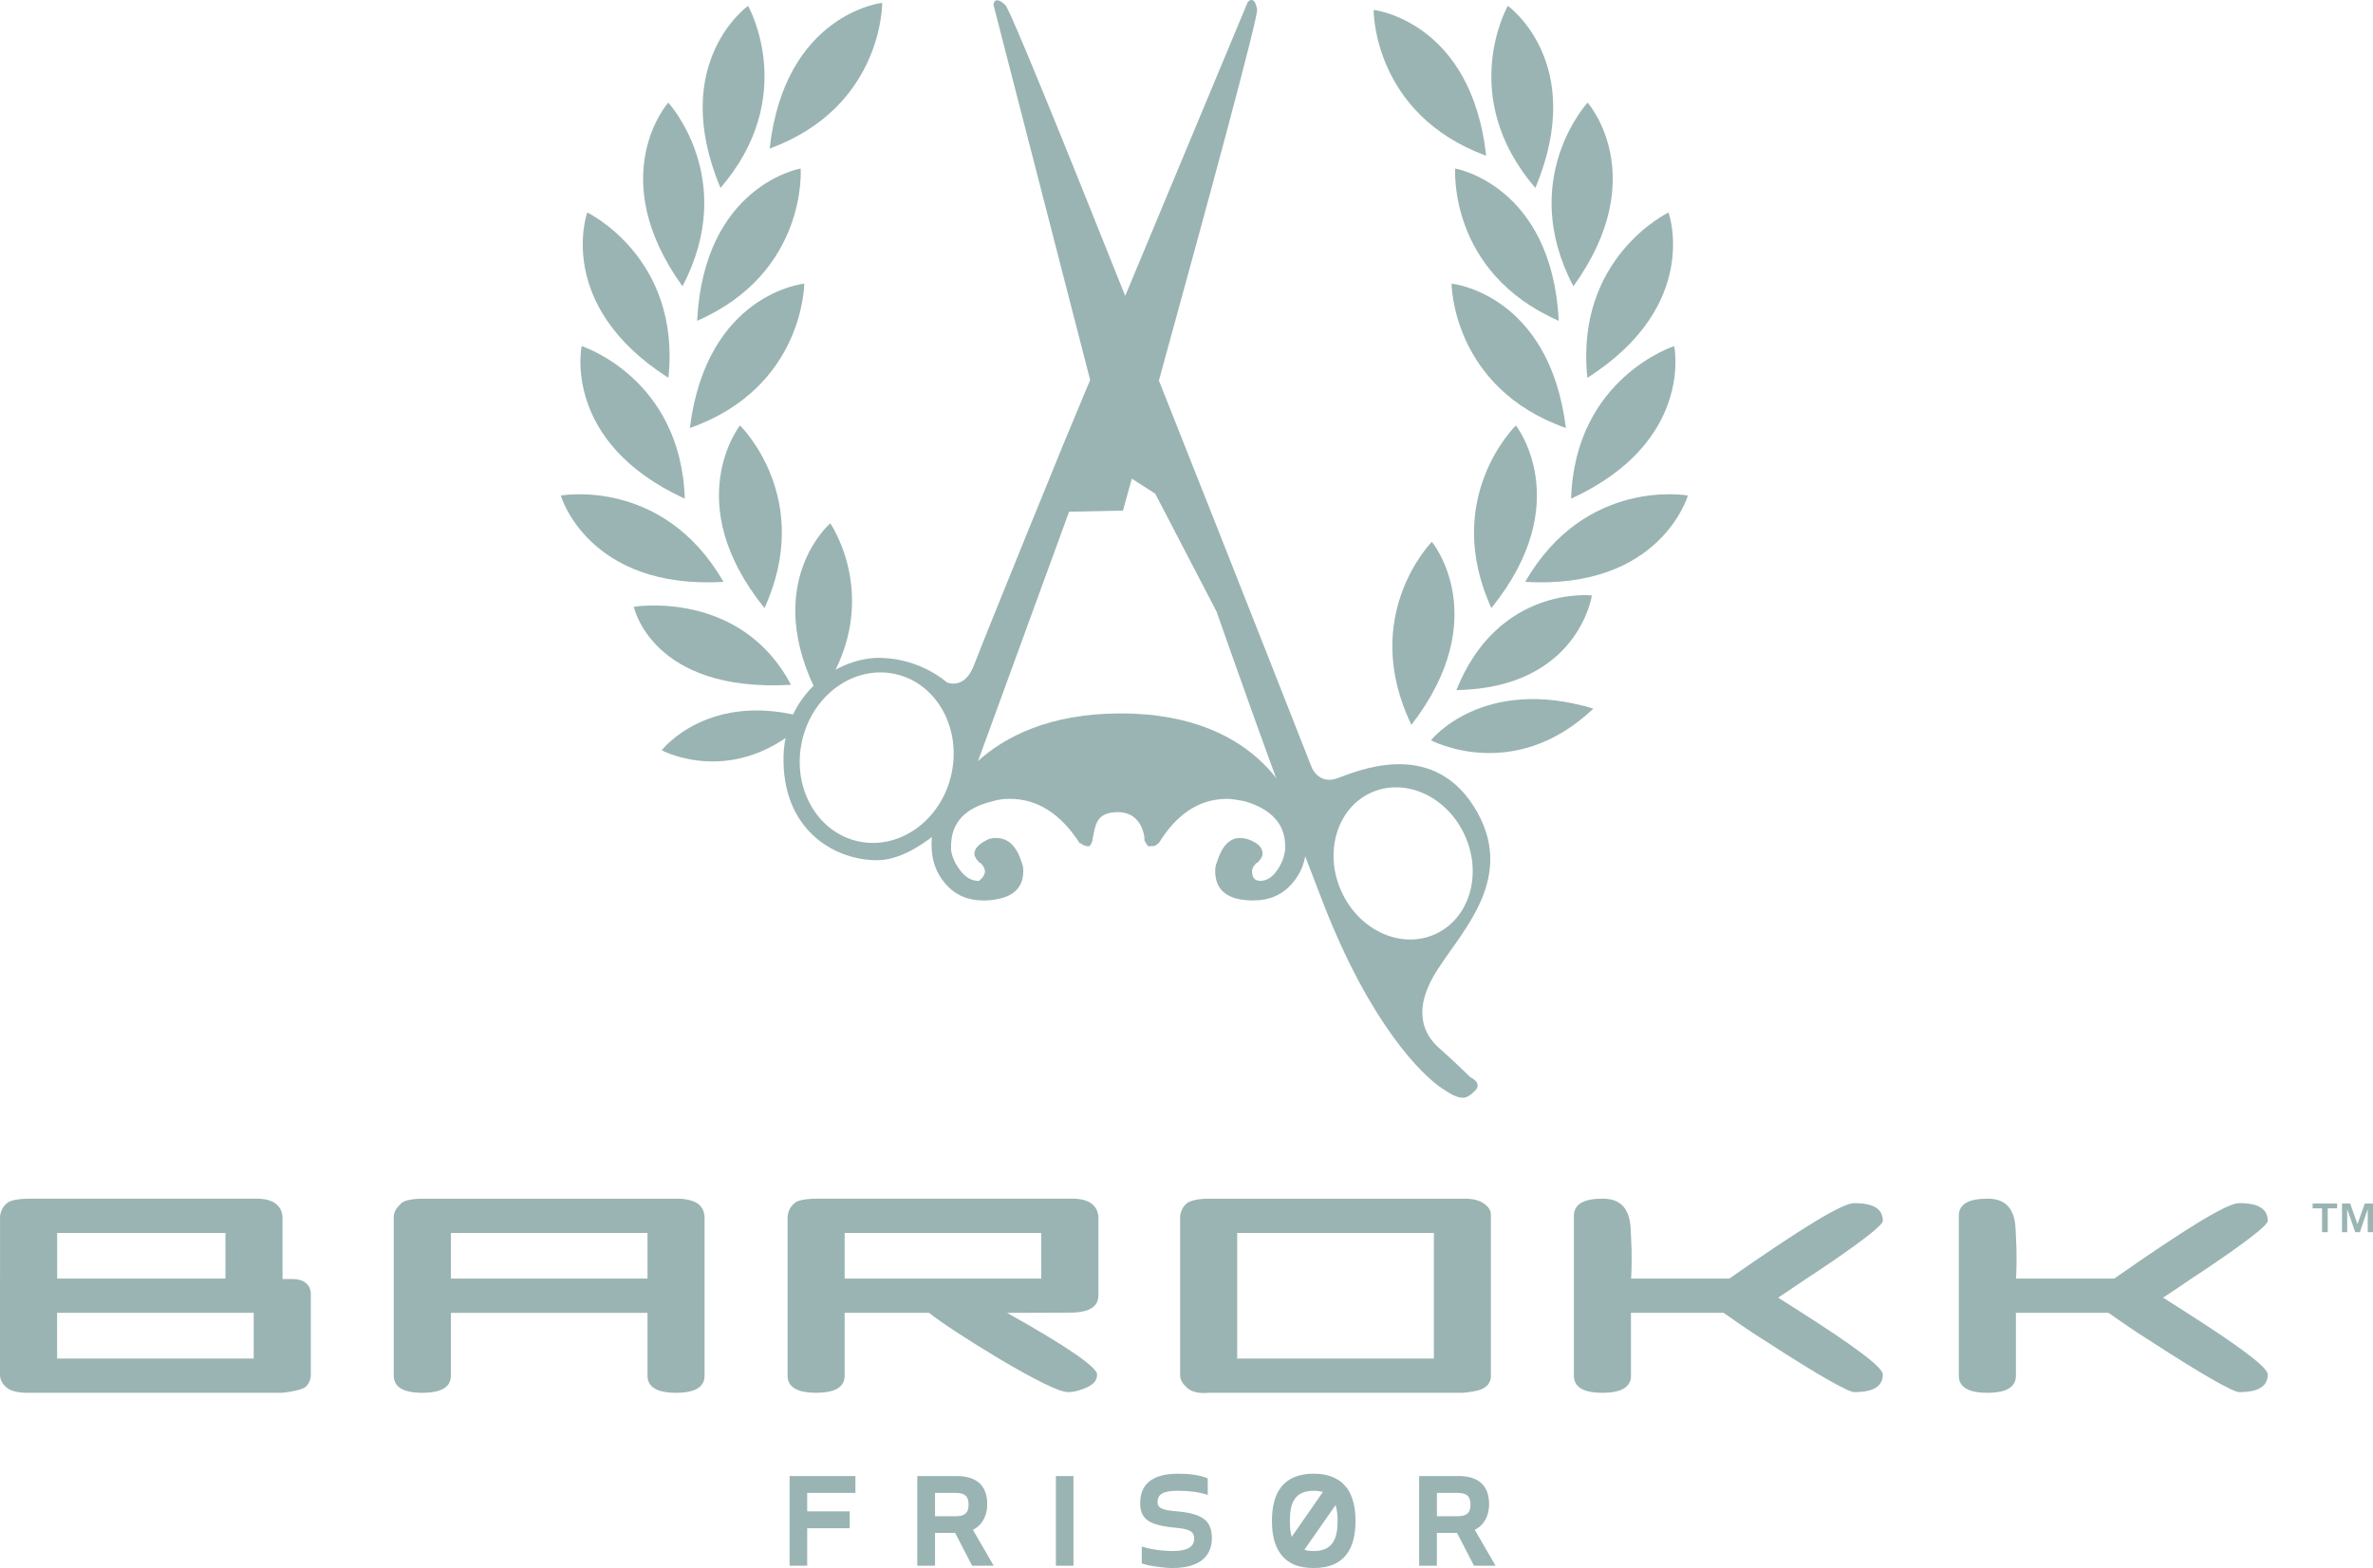
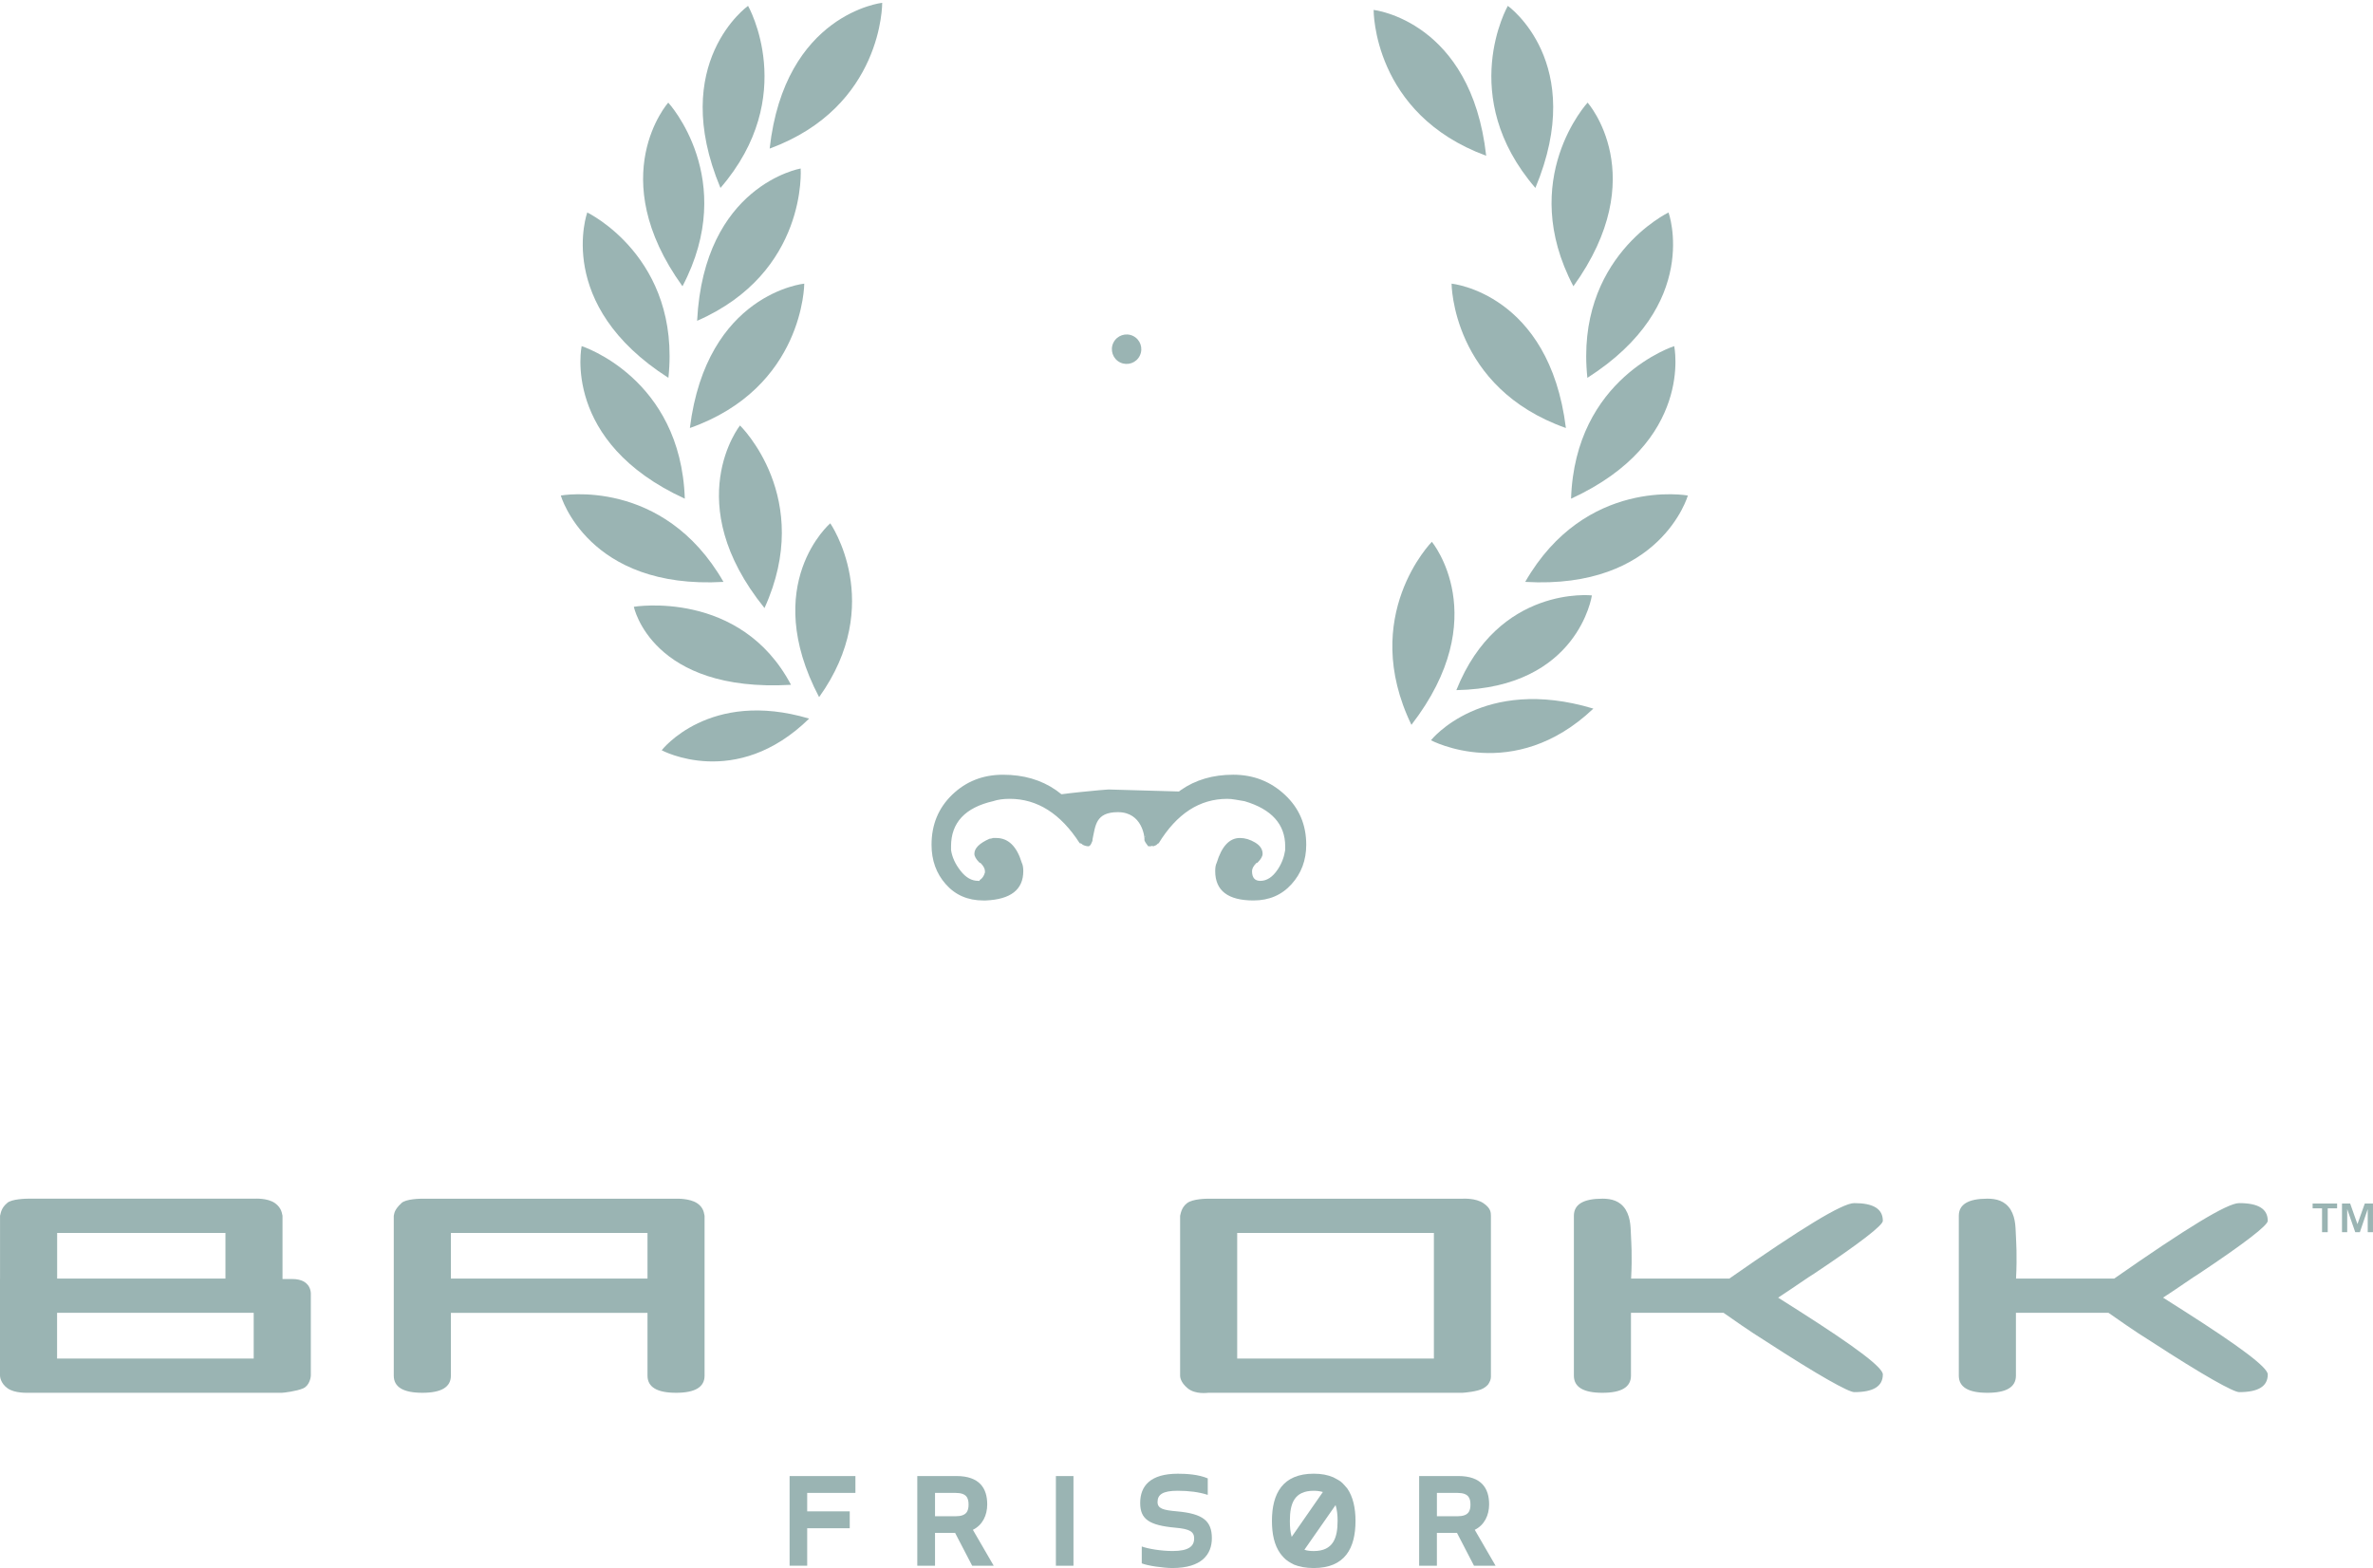
<svg xmlns="http://www.w3.org/2000/svg" xmlns:xlink="http://www.w3.org/1999/xlink" version="1.1" id="Layer_1" x="0px" y="0px" width="147.17px" height="97.252px" viewBox="0 0 147.17 97.252" enable-background="new 0 0 147.17 97.252" xml:space="preserve">
  <g>
    <defs>
      <rect id="SVGID_1_" width="147.17" height="97.252" />
    </defs>
    <clipPath id="SVGID_2_">
      <use xlink:href="#SVGID_1_" overflow="visible" />
    </clipPath>
    <path clip-path="url(#SVGID_2_)" fill="#9AB4B3" d="M40.157,76.468H27.964v2.831h12.193V76.468z M41.929,86.383   c-1.182,0-1.772-0.354-1.772-1.063v-3.895H27.964v3.895c0,0.71-0.592,1.063-1.771,1.063c-1.181,0-1.772-0.354-1.772-1.063v-9.915   c0.041-0.117-0.005-0.338,0.475-0.786c0.271-0.27,1.218-0.274,1.297-0.274h15.736c0.08,0,0.834-0.024,1.297,0.274   c0.462,0.298,0.433,0.71,0.471,0.786v9.915C43.697,86.029,43.109,86.383,41.929,86.383" />
-     <path clip-path="url(#SVGID_2_)" fill="#9AB4B3" d="M64.58,76.468H52.384v2.831H64.58V76.468z M66.351,81.412   c-0.158,0-3.896,0.013-3.896,0.013c3.738,2.086,5.587,3.383,5.587,3.818c0,0.354-0.195,0.587-0.589,0.786   c-0.432,0.195-0.827,0.313-1.221,0.313c-0.511,0-1.965-0.707-4.288-2.084c-2.161-1.3-3.578-2.244-4.328-2.834h-5.232v3.895   c0,0.71-0.588,1.063-1.766,1.063c-1.185,0-1.773-0.354-1.773-1.063v-9.915c0.039-0.117,0.044-0.46,0.432-0.786   c0.265-0.265,1.219-0.274,1.341-0.274h15.733c0.08,0,0.839-0.049,1.3,0.274c0.458,0.326,0.432,0.71,0.469,0.786v4.945   C68.12,81.057,67.529,81.412,66.351,81.412" />
    <path clip-path="url(#SVGID_2_)" fill="#9AB4B3" d="M88.928,76.468H76.729v7.791h12.199V76.468z M92.355,85.762   c-0.039,0.042-0.027,0.139-0.361,0.345c-0.337,0.204-1.221,0.276-1.298,0.276H74.959c-0.078,0-0.818,0.116-1.297-0.276   c-0.479-0.391-0.473-0.747-0.473-0.787v-9.915c0.037-0.117,0.071-0.511,0.432-0.786c0.362-0.274,1.221-0.274,1.338-0.274h15.737   c0.077,0,0.812-0.048,1.298,0.274c0.484,0.326,0.462,0.6,0.47,0.786v9.915C92.464,85.397,92.475,85.565,92.355,85.762" />
    <path clip-path="url(#SVGID_2_)" fill="#9AB4B3" d="M114.998,86.342c-0.354,0-2.201-1.022-5.469-3.146   c-1.139-0.709-2.006-1.34-2.635-1.772h-5.744v3.896c0,0.71-0.588,1.063-1.769,1.063c-1.18,0-1.771-0.353-1.771-1.063v-9.915   c0-0.708,0.591-1.062,1.771-1.062c0.552,0,1.086,0.125,1.437,0.674c0.354,0.591,0.302,1.209,0.341,1.797   c0,0.119,0.079,1.031,0,2.485h6.091c4.443-3.104,7.003-4.681,7.748-4.681c1.182,0,1.773,0.354,1.773,1.101   c0,0.277-1.42,1.379-4.25,3.266c-0.395,0.238-1.104,0.751-2.244,1.496l1.299,0.824c3.463,2.205,5.195,3.502,5.195,3.938   C116.771,85.986,116.18,86.342,114.998,86.342" />
    <path clip-path="url(#SVGID_2_)" fill="#9AB4B3" d="M138.871,86.342c-0.354,0-2.202-1.022-5.467-3.146   c-1.142-0.709-2.006-1.34-2.637-1.772h-5.742v3.896c0,0.71-0.592,1.063-1.771,1.063c-1.181,0-1.772-0.353-1.772-1.063v-9.915   c0-0.708,0.592-1.062,1.772-1.062c0.55,0,1.084,0.125,1.438,0.674c0.354,0.591,0.299,1.209,0.34,1.797c0,0.119,0.076,1.031,0,2.485   h6.088c4.447-3.104,7.003-4.681,7.75-4.681c1.183,0,1.773,0.354,1.773,1.101c0,0.277-1.418,1.379-4.251,3.266   c-0.394,0.238-1.1,0.751-2.241,1.496l1.297,0.824c3.461,2.205,5.195,3.502,5.195,3.938   C140.645,85.986,140.054,86.342,138.871,86.342" />
    <path clip-path="url(#SVGID_2_)" fill="#9AB4B3" d="M15.734,84.258H3.54v-2.834h12.194V84.258z M3.544,76.468h10.438v2.831H3.544   V76.468z M18.121,79.327c-0.182,0-0.383,0.001-0.6,0.001v-3.924c-0.038-0.076-0.012-0.46-0.47-0.786   c-0.461-0.323-1.219-0.275-1.3-0.275H1.774c-0.116,0-1.07,0.011-1.336,0.275c-0.39,0.326-0.393,0.669-0.436,0.786v3.919H0v5.996   c0,0.04,0.021,0.468,0.473,0.788c0.45,0.315,1.219,0.274,1.296,0.274h15.736c0.079,0,0.889-0.093,1.3-0.274   c0.406-0.182,0.472-0.709,0.472-0.788v-5.065C19.277,80.254,19.342,79.327,18.121,79.327" />
  </g>
  <polygon fill="#9AB4B3" points="48.97,91.548 48.97,97.107 50.061,97.107 50.061,94.784 52.699,94.784 52.699,93.737 50.061,93.737   50.061,92.592 53.052,92.592 53.052,91.548 " />
  <g>
    <defs>
      <rect id="SVGID_3_" width="147.17" height="97.252" />
    </defs>
    <clipPath id="SVGID_4_">
      <use xlink:href="#SVGID_3_" overflow="visible" />
    </clipPath>
    <path clip-path="url(#SVGID_4_)" fill="#9AB4B3" d="M59.269,92.593h-1.28v1.447h1.28c0.68,0,0.8-0.326,0.8-0.726   C60.069,92.913,59.949,92.593,59.269,92.593 M59.234,95.072h-1.245v2.036h-1.1v-5.562h2.422c1.435,0,1.915,0.757,1.915,1.757   c0,0.678-0.287,1.281-0.889,1.579l1.291,2.226h-1.336L59.234,95.072z" />
  </g>
  <rect x="65.485" y="91.548" fill="#9AB4B3" width="1.09" height="5.561" />
  <g>
    <defs>
      <rect id="SVGID_5_" width="147.17" height="97.252" />
    </defs>
    <clipPath id="SVGID_6_">
      <use xlink:href="#SVGID_5_" overflow="visible" />
    </clipPath>
    <path clip-path="url(#SVGID_6_)" fill="#9AB4B3" d="M73.003,93.737c1.603,0.145,2.155,0.591,2.155,1.667   c0,0.991-0.621,1.848-2.444,1.848c-0.556,0-1.568-0.145-1.903-0.29v-1.047c0.369,0.138,1.189,0.281,1.915,0.281   c0.988,0,1.334-0.291,1.334-0.78c0-0.421-0.278-0.588-1.158-0.665c-1.635-0.148-2.189-0.524-2.189-1.534   c0-1.062,0.635-1.814,2.335-1.814c0.543,0,1.276,0.043,1.856,0.289v1.023c-0.555-0.179-1.167-0.255-1.869-0.255   c-0.922,0-1.245,0.233-1.245,0.7C71.791,93.563,72.136,93.663,73.003,93.737" />
    <path clip-path="url(#SVGID_6_)" fill="#9AB4B3" d="M82.831,93.347l-1.933,2.77c0.154,0.058,0.355,0.081,0.578,0.081   c1.211,0,1.48-0.815,1.48-1.87C82.957,93.971,82.922,93.639,82.831,93.347 M80.109,95.318l1.934-2.782   c-0.154-0.044-0.344-0.076-0.566-0.076c-1.223,0-1.481,0.811-1.481,1.867C79.995,94.694,80.021,95.026,80.109,95.318    M81.477,97.252c-0.49,0-0.891-0.076-1.223-0.211c0,0-0.309-0.146-0.504-0.311s-0.354-0.39-0.354-0.39   c-0.366-0.513-0.512-1.199-0.512-2.014c0-1.7,0.668-2.925,2.592-2.925c0.478,0,0.876,0.077,1.211,0.223   c0,0,0.306,0.155,0.451,0.255c0.146,0.105,0.418,0.438,0.418,0.438c0.354,0.508,0.511,1.21,0.511,2.01   C84.067,96.026,83.411,97.252,81.477,97.252" />
    <path clip-path="url(#SVGID_6_)" fill="#9AB4B3" d="M90.394,92.593h-1.279v1.447h1.279c0.682,0,0.802-0.326,0.802-0.726   C91.195,92.913,91.075,92.593,90.394,92.593 M90.36,95.072h-1.246v2.036h-1.101v-5.562h2.426c1.434,0,1.914,0.757,1.914,1.757   c0,0.678-0.291,1.281-0.891,1.579l1.291,2.226h-1.338L90.36,95.072z" />
  </g>
  <path fill="#9AB4B3" d="M143.426,74.646v0.298h0.584v1.48h0.352v-1.48h0.582v-0.298H143.426z M146.661,74.646l-0.456,1.275  l-0.451-1.275h-0.507v1.778h0.323v-1.433l0.5,1.433h0.285l0.488-1.433v1.433h0.326v-1.778H146.661z" />
  <g>
    <defs>
      <rect id="SVGID_7_" width="147.17" height="97.252" />
    </defs>
    <clipPath id="SVGID_8_">
      <use xlink:href="#SVGID_7_" overflow="visible" />
    </clipPath>
    <path clip-path="url(#SVGID_8_)" fill="#9AB4B3" d="M70.976,51.974c0,0-0.106-1.603-1.644-1.603c-1.394,0-1.391,0.848-1.575,1.683   c-0.184,0.825-0.934-0.785-0.934-0.785s-1.794-1.76-1.603-1.89c0.192-0.125,3.361-0.414,3.521-0.414   c0.164,0,4.513,0.128,4.513,0.128l-2.232,2.786" />
    <path clip-path="url(#SVGID_8_)" fill="#9AB4B3" d="M60.802,53.514h-0.045c-0.219-0.217-0.327-0.401-0.327-0.561   c0-0.344,0.31-0.653,0.935-0.931c0.06,0,0.139-0.021,0.23-0.048h0.189c0.748,0,1.275,0.514,1.587,1.539   c0.063,0.124,0.092,0.296,0.092,0.514c0,1.15-0.778,1.757-2.334,1.822h-0.045H60.99c-0.966,0-1.744-0.338-2.334-1.009   c-0.592-0.667-0.883-1.483-0.883-2.447c0-1.247,0.425-2.278,1.28-3.104c0.857-0.826,1.907-1.239,3.151-1.239   c2.551,0,4.384,1.276,5.506,3.828c0.032,0.034,0.044,0.063,0.044,0.096v0.14c-0.058,0.218-0.137,0.344-0.23,0.374   c-0.126,0-0.248-0.03-0.375-0.095c-0.062-0.062-0.123-0.094-0.187-0.094c-1.18-1.834-2.628-2.754-4.338-2.754   c-0.407,0-0.749,0.049-1.029,0.144c-1.741,0.399-2.612,1.335-2.612,2.799v0.23c0.064,0.438,0.257,0.865,0.584,1.283   c0.327,0.425,0.691,0.631,1.096,0.631h0.094v-0.047c0.154-0.093,0.265-0.248,0.327-0.47v-0.043v-0.046   C61.084,53.872,60.99,53.702,60.802,53.514 M77.979,53.514H77.93c-0.189,0.188-0.281,0.358-0.281,0.514   c0,0.406,0.172,0.605,0.514,0.605c0.404,0,0.762-0.234,1.074-0.7c0.25-0.368,0.403-0.776,0.469-1.214v-0.23   c0-1.369-0.844-2.304-2.523-2.799l-0.561-0.095c-0.184-0.034-0.355-0.049-0.512-0.049c-1.711,0-3.125,0.92-4.249,2.754   c-0.061,0-0.133,0.118-0.161,0.118l-0.157,0.064c-0.033,0.028-0.068-0.034-0.099-0.021c-0.034,0.019-0.061,0.026-0.093,0.026H71.21   c-0.124-0.156-0.202-0.278-0.234-0.374v-0.14c0-0.033,0.017-0.062,0.046-0.096c1.121-2.552,2.941-3.828,5.462-3.828   c1.244,0,2.309,0.413,3.196,1.239c0.888,0.825,1.331,1.856,1.331,3.104c0,0.964-0.307,1.78-0.913,2.447   c-0.604,0.671-1.39,1.009-2.358,1.009c-1.584,0-2.375-0.609-2.375-1.822c0-0.218,0.028-0.39,0.093-0.514   c0.31-1.025,0.791-1.539,1.442-1.539c0.314,0,0.625,0.093,0.936,0.278c0.314,0.189,0.469,0.422,0.469,0.7   C78.305,53.112,78.195,53.297,77.979,53.514" />
-     <path clip-path="url(#SVGID_8_)" fill="#9AB4B3" d="M80.357,50.425c0,0-1.803-6.178-10.841-6.178   c-8.912,0-11.001,5.868-11.001,5.868s5.577-1.714,8.056,0.153c3.874-0.934,4.805-0.153,4.805-0.153S77.57,48.244,80.357,50.425" />
    <path clip-path="url(#SVGID_8_)" fill="#9AB4B3" d="M36.073,21.467c0,0-1.261,5.949,6.398,9.462   C42.22,23.423,36.073,21.467,36.073,21.467" />
    <path clip-path="url(#SVGID_8_)" fill="#9AB4B3" d="M45.893,26.388c0,0-3.776,4.77,1.52,11.324   C50.527,30.875,45.893,26.388,45.893,26.388" />
    <path clip-path="url(#SVGID_8_)" fill="#9AB4B3" d="M34.78,30.733c0,0,1.675,5.846,10.09,5.357   C41.128,29.576,34.78,30.733,34.78,30.733" />
    <path clip-path="url(#SVGID_8_)" fill="#9AB4B3" d="M51.491,32.456c0,0-4.38,3.761-0.691,10.782   C54.952,37.438,51.491,32.456,51.491,32.456" />
    <path clip-path="url(#SVGID_8_)" fill="#9AB4B3" d="M36.421,13.179c0,0-2.067,5.721,5.033,10.255   C42.241,15.963,36.421,13.179,36.421,13.179" />
    <path clip-path="url(#SVGID_8_)" fill="#9AB4B3" d="M49.879,17.592c0,0-6.055,0.595-7.094,8.954   C49.868,24.046,49.879,17.592,49.879,17.592" />
    <path clip-path="url(#SVGID_8_)" fill="#9AB4B3" d="M49.656,10.451c0,0-5.997,1.029-6.422,9.446   C50.115,16.888,49.656,10.451,49.656,10.451" />
    <path clip-path="url(#SVGID_8_)" fill="#9AB4B3" d="M41.444,6.364c0,0-4.04,4.551,0.882,11.391   C45.819,11.106,41.444,6.364,41.444,6.364" />
    <path clip-path="url(#SVGID_8_)" fill="#9AB4B3" d="M46.394,0.363c0,0-4.962,3.52-1.712,11.293   C49.586,5.969,46.394,0.363,46.394,0.363" />
    <path clip-path="url(#SVGID_8_)" fill="#9AB4B3" d="M54.712,0.174c0,0-6.047,0.668-6.979,9.041   C54.781,6.624,54.712,0.174,54.712,0.174" />
    <path clip-path="url(#SVGID_8_)" fill="#9AB4B3" d="M103.832,21.467c0,0,1.26,5.949-6.397,9.462   C97.684,23.423,103.832,21.467,103.832,21.467" />
-     <path clip-path="url(#SVGID_8_)" fill="#9AB4B3" d="M94.014,26.388c0,0,3.772,4.77-1.521,11.324   C89.376,30.875,94.014,26.388,94.014,26.388" />
    <path clip-path="url(#SVGID_8_)" fill="#9AB4B3" d="M98.727,36.928c0,0-0.834,5.738-8.406,5.875   C92.924,36.28,98.727,36.928,98.727,36.928" />
    <path clip-path="url(#SVGID_8_)" fill="#9AB4B3" d="M104.679,30.733c0,0-1.677,5.846-10.088,5.357   C98.332,29.576,104.679,30.733,104.679,30.733" />
    <path clip-path="url(#SVGID_8_)" fill="#9AB4B3" d="M103.48,13.179c0,0,2.072,5.721-5.033,10.255   C97.662,15.963,103.48,13.179,103.48,13.179" />
    <path clip-path="url(#SVGID_8_)" fill="#9AB4B3" d="M90.025,17.592c0,0,6.055,0.595,7.09,8.954   C90.039,24.046,90.025,17.592,90.025,17.592" />
-     <path clip-path="url(#SVGID_8_)" fill="#9AB4B3" d="M90.249,10.451c0,0,5.995,1.029,6.423,9.446   C89.791,16.888,90.249,10.451,90.249,10.451" />
    <path clip-path="url(#SVGID_8_)" fill="#9AB4B3" d="M98.461,6.364c0,0,4.039,4.551-0.881,11.391   C94.082,11.106,98.461,6.364,98.461,6.364" />
    <path clip-path="url(#SVGID_8_)" fill="#9AB4B3" d="M93.513,0.363c0,0,4.961,3.52,1.709,11.293   C90.32,5.969,93.513,0.363,93.513,0.363" />
    <path clip-path="url(#SVGID_8_)" fill="#9AB4B3" d="M85.191,0.615c0,0,6.048,0.672,6.98,9.046   C85.123,7.067,85.191,0.615,85.191,0.615" />
    <path clip-path="url(#SVGID_8_)" fill="#9AB4B3" d="M88.802,33.603c0,0,3.882,4.681-1.267,11.353   C84.267,38.192,88.802,33.603,88.802,33.603" />
    <path clip-path="url(#SVGID_8_)" fill="#9AB4B3" d="M39.31,37.633c0,0,1.093,5.341,9.747,4.84   C45.922,36.534,39.31,37.633,39.31,37.633" />
-     <path clip-path="url(#SVGID_8_)" fill="#9AB4B3" d="M83.193,55.29c-1.101-2.425-0.275-5.166,1.836-6.126   c2.115-0.962,4.722,0.227,5.818,2.652c1.103,2.419,0.28,5.163-1.838,6.121C86.898,58.897,84.292,57.714,83.193,55.29    M59.001,48.035c-0.644,2.862-3.241,4.715-5.798,4.141c-2.556-0.573-4.104-3.361-3.461-6.225c0.645-2.865,3.239-4.718,5.796-4.142   C58.095,42.381,59.644,45.169,59.001,48.035 M91.184,66.808c0,0-0.949-0.946-1.908-1.784c-0.955-0.835-1.756-2.327-0.145-4.85   c1.605-2.524,4.985-5.845,2.281-10.146c-2.706-4.292-7.395-2.133-8.508-1.747c-1.116,0.384-1.547-0.668-1.547-0.668   s-4.737-12.067-9.484-24.011c3.172-11.514,6.165-22.563,6.09-23.011c-0.156-0.948-0.576-0.473-0.576-0.473l-7.604,18.234   C65.982,8.828,62.642,0.59,62.351,0.316c-0.692-0.659-0.74-0.028-0.74-0.028l5.998,23.279l-1.602,3.842   c0,0-4.98,12.193-5.589,13.819c-0.608,1.625-1.709,1.083-1.709,1.083s-1.58-1.454-4.094-1.509c-2.519-0.054-6.11,2.095-6.023,6.475   c0.085,4.382,3.335,6.095,5.823,6.074c2.495-0.015,5.102-3.032,5.102-3.032l6.787-18.584l3.34-0.066   c0.181-0.653,0.365-1.315,0.549-1.981l1.45,0.927l3.807,7.318c0,0,3.716,10.677,6.646,18.166   c2.928,7.483,6.081,10.555,7.322,11.396c1.236,0.84,1.518,0.672,2.044,0.172C91.991,67.163,91.184,66.808,91.184,66.808" />
    <path clip-path="url(#SVGID_8_)" fill="#9AB4B3" d="M70.272,20.837c-0.455-0.221-1-0.034-1.223,0.421   c-0.221,0.453-0.03,1.003,0.421,1.222c0.452,0.22,1.001,0.034,1.22-0.423C70.91,21.605,70.725,21.059,70.272,20.837" />
    <path clip-path="url(#SVGID_8_)" fill="#9AB4B3" d="M88.746,45.912c0,0,5.118,2.739,10.073-1.963   C91.937,41.877,88.746,45.912,88.746,45.912" />
    <path clip-path="url(#SVGID_8_)" fill="#9AB4B3" d="M41.037,46.532c0,0,4.597,2.49,9.145-1.963   C43.981,42.721,41.037,46.532,41.037,46.532" />
  </g>
  <g>
</g>
  <g>
</g>
  <g>
</g>
  <g>
</g>
  <g>
</g>
  <g>
</g>
</svg>